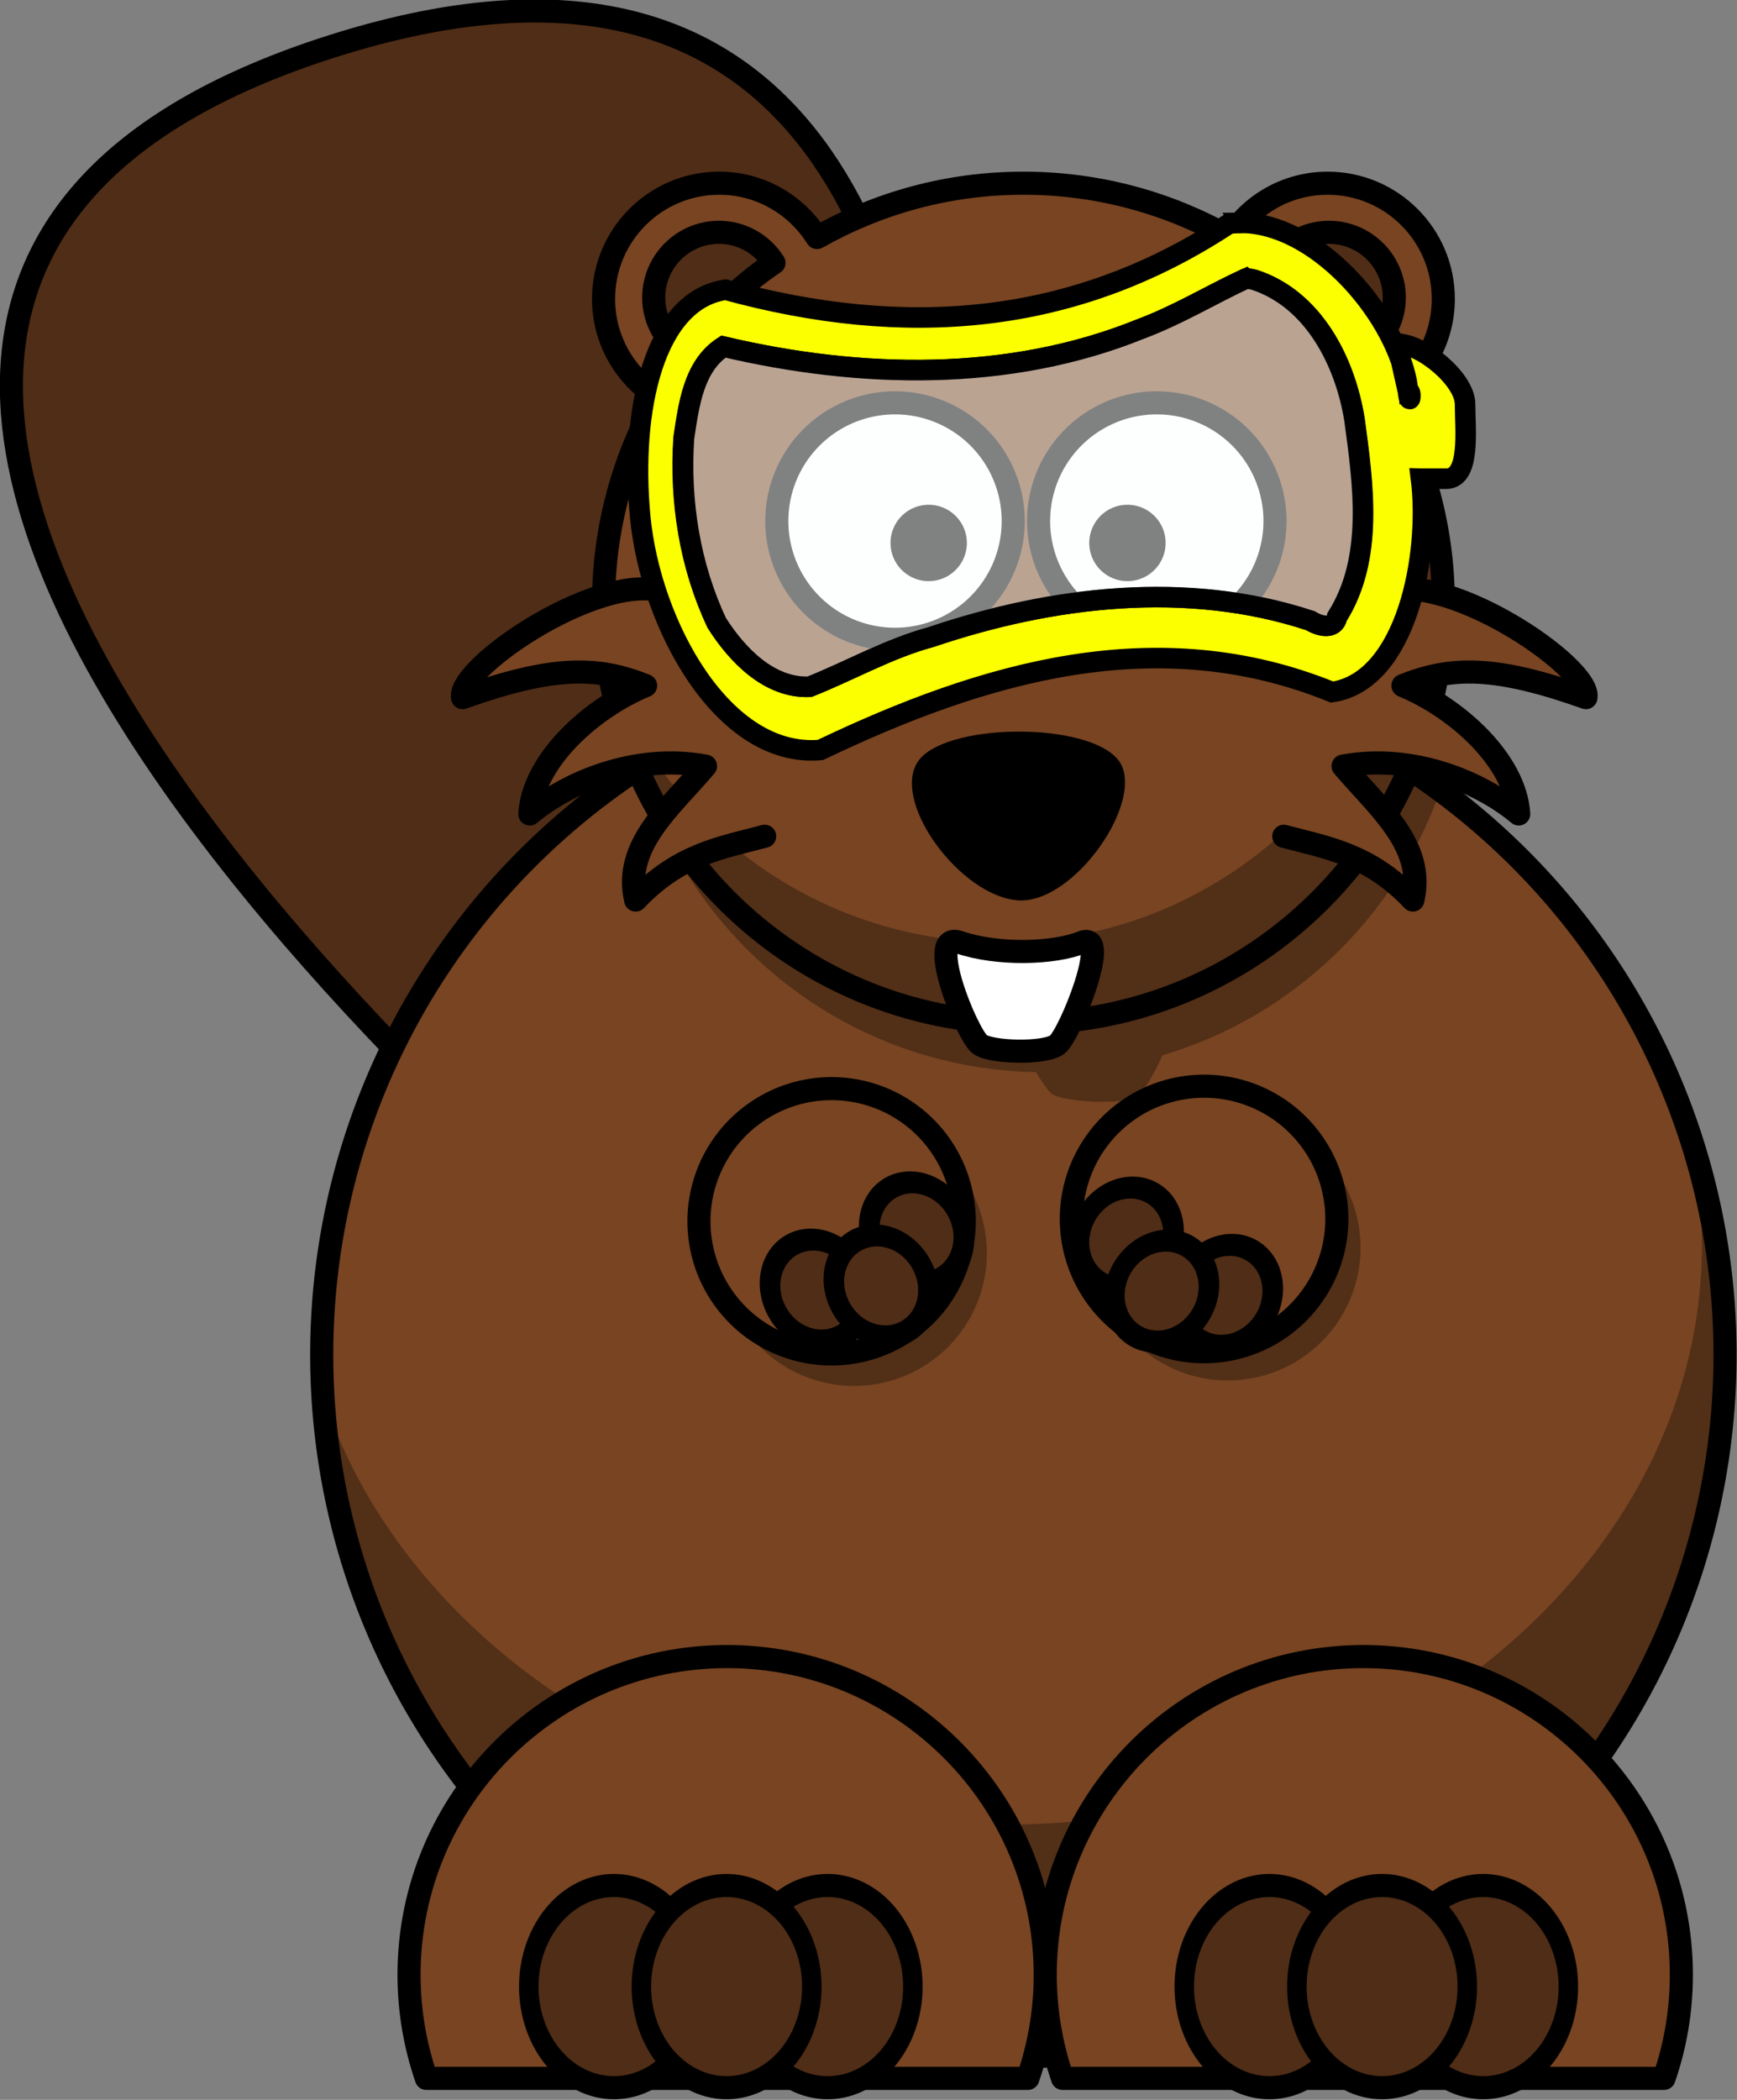
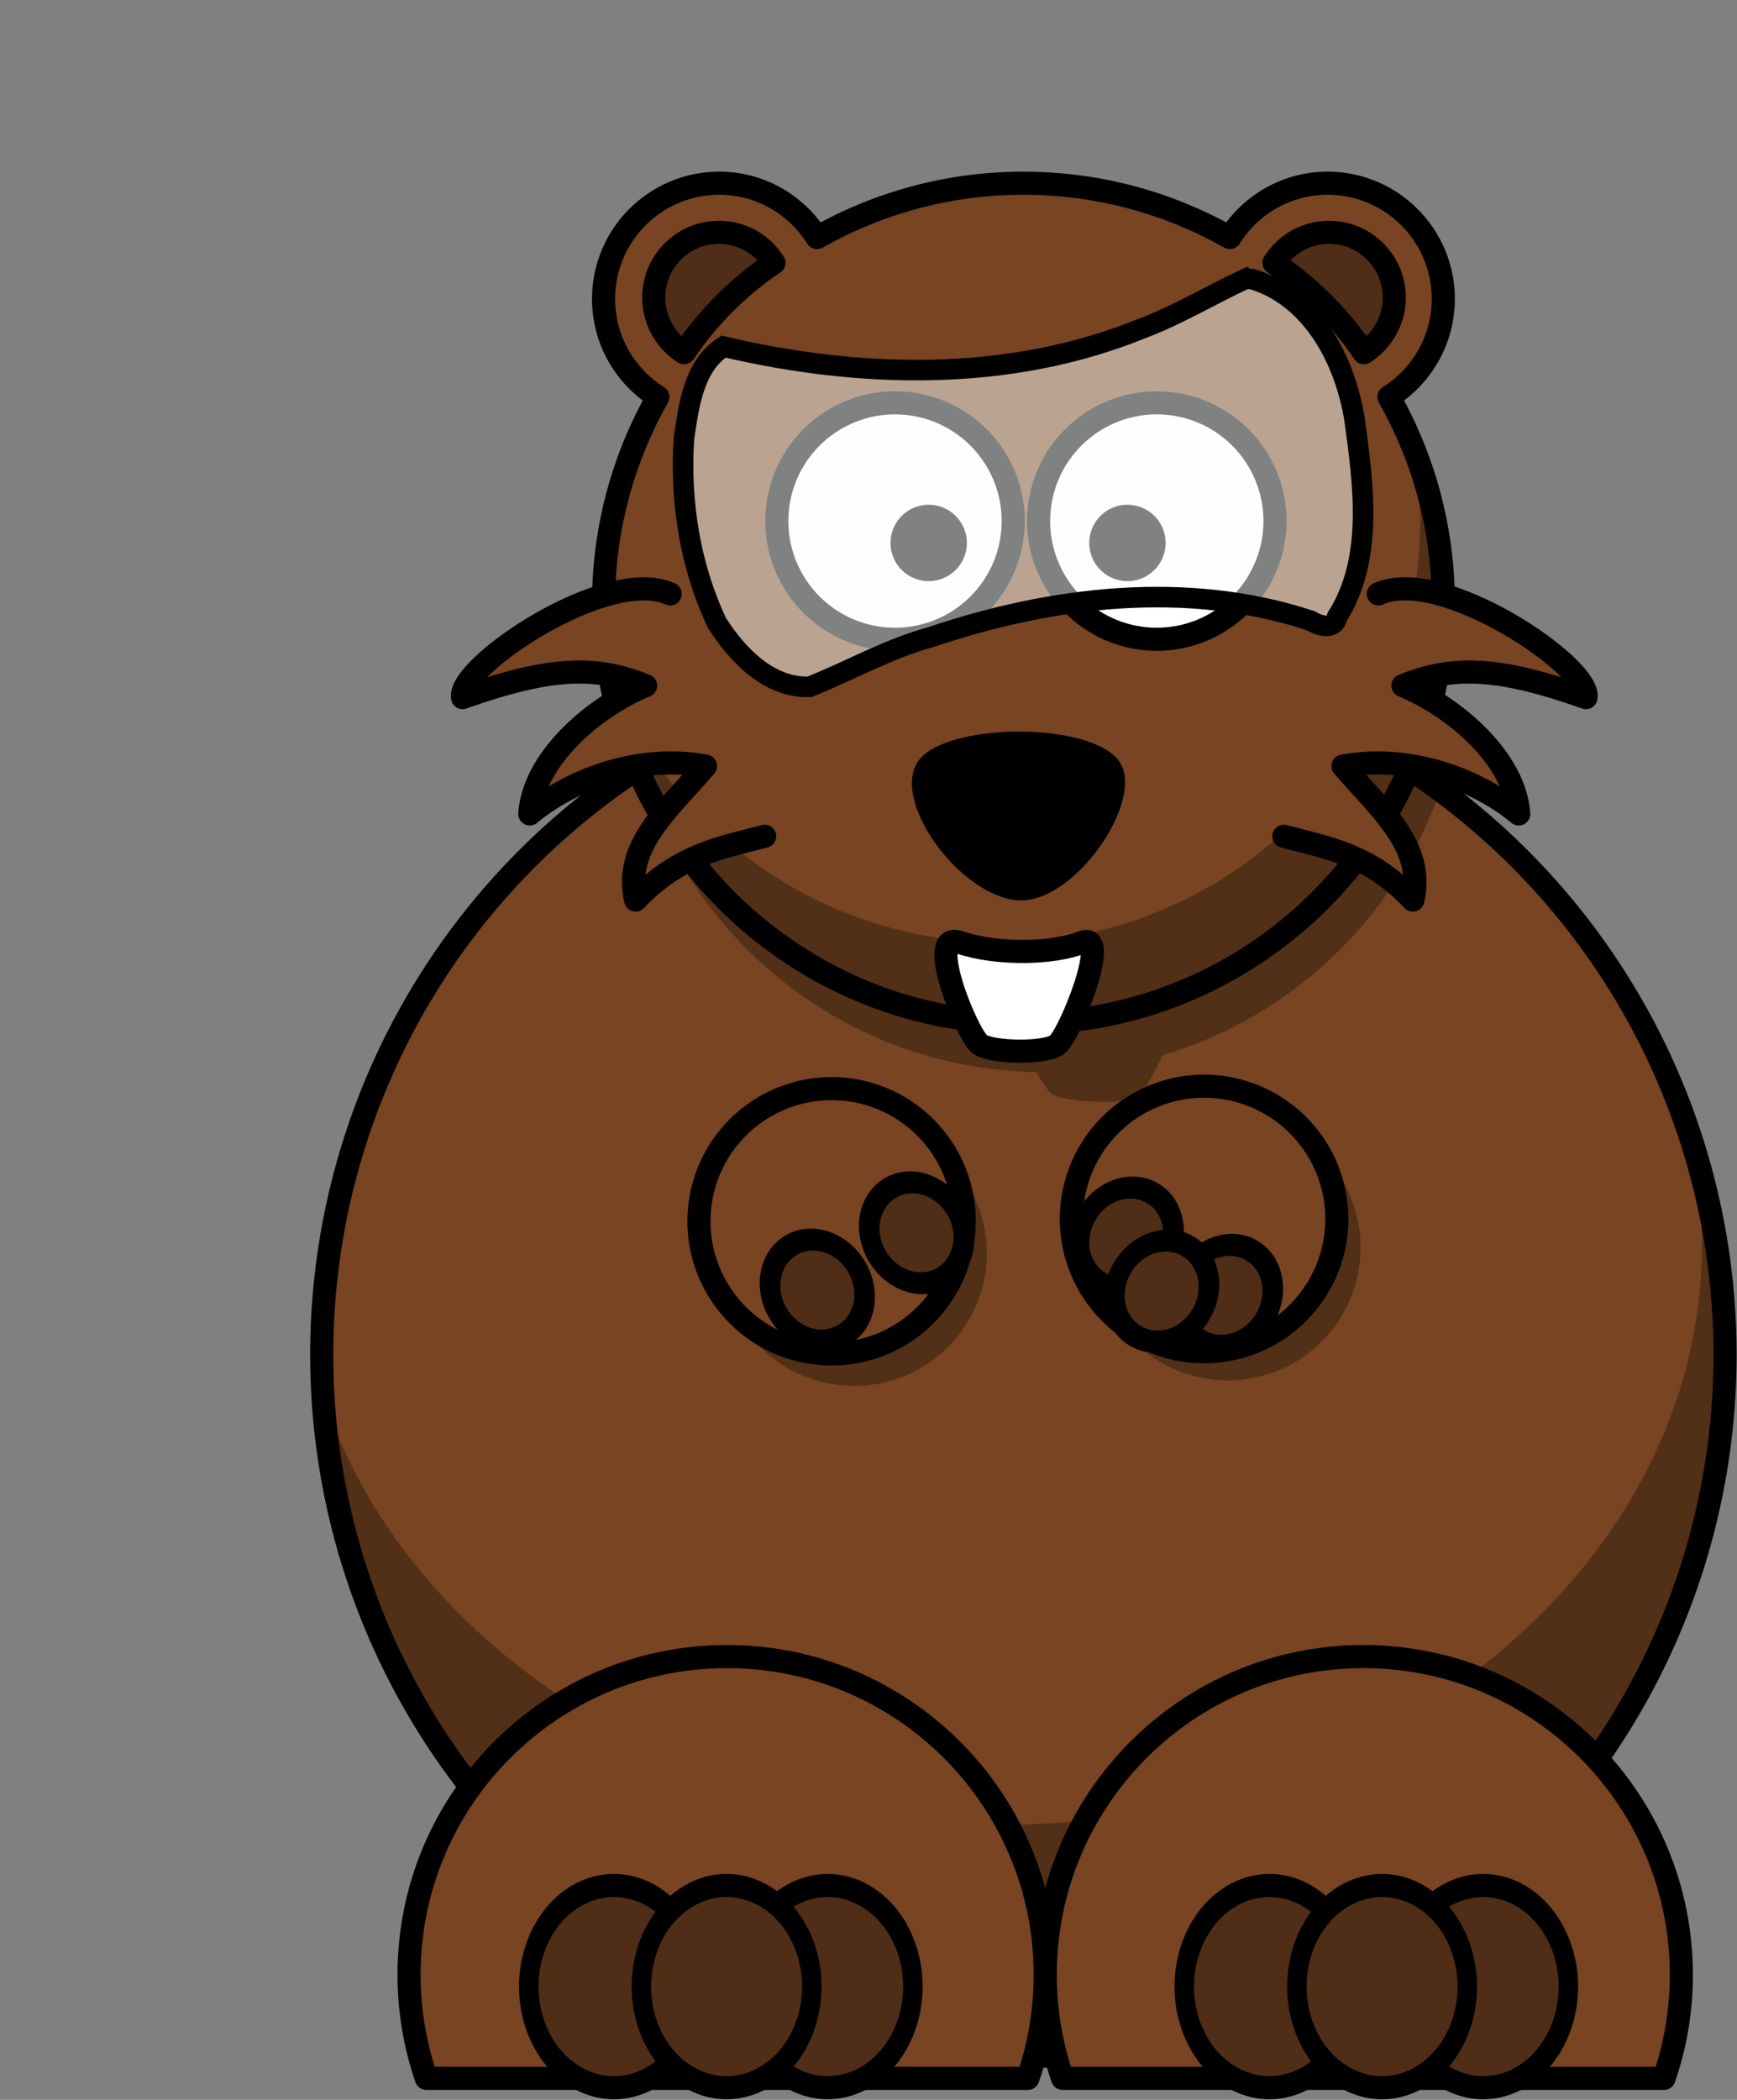
<svg xmlns="http://www.w3.org/2000/svg" xmlns:ns1="http://sodipodi.sourceforge.net/DTD/sodipodi-0.dtd" xmlns:ns2="http://www.inkscape.org/namespaces/inkscape" ns1:docname="bryle.svg" ns2:version="1.0 (4035a4fb49, 2020-05-01)" id="svg8" version="1.1" viewBox="0 0 34.589 41.808" height="41.808mm" width="34.589mm">
  <rect x="0" y="0" width="34.589" height="41.808" fill="#808080" stroke="none" />
  <defs id="defs2">
    <marker ns2:isstock="true" style="overflow:visible" id="Arrow1Lend" refX="0" refY="0" orient="auto" ns2:stockid="Arrow1Lend">
      <path transform="matrix(-0.8,0,0,-0.8,-10,0)" style="fill:#000000;fill-opacity:1;fill-rule:evenodd;stroke:#000000;stroke-width:1pt;stroke-opacity:1" d="M 0,0 5,-5 -12.5,0 5,5 Z" id="path9156" />
    </marker>
    <clipPath id="Clip_1">
      <path d="m 177.969,6.031 1.495,45.63 c 0,0 -33.892,44.18 -50.058,82.453 C 113.177,172.379 4.251,341.667 4.251,341.667 c 0,0 8.874,29.402 50.073,42.687 l 0.541,0.251 -6.418,12.981 c 0,0 4.435,33.845 42.7,42.702 38.259,8.804 45.622,-32.396 78.018,-16.22 31.901,16.015 15.131,39.111 85.343,39.751 70.204,-0.64 53.442,-23.736 85.38,-39.751 32.395,-16.176 39.773,25.024 78.024,16.22 38.265,-8.857 42.701,-42.702 42.701,-42.702 l -6.441,-12.981 0.512,-0.251 c 41.26,-13.285 50.063,-42.687 50.063,-42.687 0,0 -108.926,-169.288 -125.085,-207.553 C 363.434,95.841 329.581,51.661 329.581,51.661 l 1.449,-45.63 z" id="path5034" />
    </clipPath>
  </defs>
  <ns1:namedview ns2:document-rotation="0" ns2:window-maximized="1" ns2:window-y="-9" ns2:window-x="-9" ns2:window-height="1001" ns2:window-width="1920" showgrid="false" ns2:current-layer="layer1" ns2:document-units="mm" ns2:cy="-171.48196" ns2:cx="-298.68087" ns2:zoom="0.98994949" ns2:pageshadow="2" ns2:pageopacity="0.0" borderopacity="1.0" bordercolor="#666666" pagecolor="#ffffff" id="base" />
  <g transform="translate(-96.098,-122.638)" id="layer1" ns2:groupmode="layer" ns2:label="Vrstva 1">
    <g transform="translate(3.024,11.339)" id="g8988">
      <g transform="matrix(0.115,0,0,0.115,71.425,73.646)" id="layer1-2-85">
-         <path d="m 305.14,553.93 c 0,0 -212.64,-169.77 -59.4,-218.49 153.44,-48.79 93.34,210.01 93.34,210.01 z" style="fill:#502d16;fill-rule:evenodd;stroke:#000000;stroke-width:4;stroke-linejoin:round" id="path3223-7" ns2:connector-curvature="0" />
-         <path transform="translate(-26.731)" d="m 513.69,561.96 a 121.5,121.5 0 1 1 -243,0 121.5,121.5 0 1 1 243,0 z" style="fill:#784421;stroke:#000000;stroke-width:4;stroke-linecap:round;stroke-linejoin:round" id="path2385-1" ns2:connector-curvature="0" />
+         <path transform="translate(-26.731)" d="m 513.69,561.96 a 121.5,121.5 0 1 1 -243,0 121.5,121.5 0 1 1 243,0 " style="fill:#784421;stroke:#000000;stroke-width:4;stroke-linecap:round;stroke-linejoin:round" id="path2385-1" ns2:connector-curvature="0" />
        <path transform="translate(188.23,327.31)" d="m 177.22,113.16 c -24.51,0 -47.32,7.25 -66.41,19.75 8.54,30.08 35.95,52.24 68.63,52.81 1.08,1.85 2.11,3.32 2.75,3.78 2.01,1.45 12.86,2.01 14.87,0.34 0.99,-0.81 2.79,-3.71 4.25,-7.03 22.48,-6.64 40.43,-23.88 48.1,-45.9 -20.19,-14.94 -45.17,-23.75 -72.19,-23.75 z" style="fill:#000000;fill-opacity:0.314" id="path3302-7" ns2:connector-curvature="0" />
        <path transform="matrix(0.468,-6.2367e-8,6.2367e-8,0.468,153.19,346.49)" d="m 440.04,422.84 a 49.105,49.105 0 1 1 -98.21,0 49.105,49.105 0 1 1 98.21,0 z" style="fill:#000000;fill-opacity:0.314" id="path3242-5" ns2:connector-curvature="0" />
        <path d="m 365.46,440.47 c -12.93,0 -25.38,2.04 -37.07,5.78 10.52,-2.46 21.61,-3.78 33.07,-3.78 31.43,0 60.1,9.88 81.68,26.09 -21.06,-17.54 -48.15,-28.09 -77.68,-28.09 z m 115.06,82.37 c 1.59,6.49 2.44,13.19 2.44,20.07 0,55.44 -54.44,100.43 -121.5,100.43 -56.09,0 -103.31,-31.46 -117.28,-74.18 3.72,63.72 56.62,114.31 121.28,114.31 67.06,0 121.5,-54.43 121.5,-121.5 0,-13.68 -2.26,-26.85 -6.44,-39.13 z" style="fill:#000000;fill-opacity:0.314" id="path3276-2" ns2:connector-curvature="0" />
        <path transform="translate(215.23,337.26)" d="m 97.562,21.875 c -11.055,0 -20.031,8.976 -20.031,20.031 0,7.155 3.758,13.426 9.407,16.969 -5.972,10.554 -9.407,22.735 -9.407,35.719 0,40.136 32.549,72.716 72.689,72.716 40.13,0 72.72,-32.58 72.72,-72.716 0,-12.984 -3.44,-25.165 -9.41,-35.719 5.64,-3.545 9.41,-9.824 9.41,-16.969 0,-11.055 -8.98,-20.031 -20.03,-20.031 -7.15,0 -13.4,3.771 -16.94,9.406 -10.56,-5.979 -22.76,-9.406 -35.75,-9.406 -12.99,0 -25.16,3.43 -35.72,9.406 -3.55,-5.635 -9.79,-9.406 -16.938,-9.406 z" style="fill:#784421;stroke:#000000;stroke-width:4;stroke-linecap:round;stroke-linejoin:round" id="path2479-8" ns2:connector-curvature="0" />
        <path d="m 424.33,614.22 c -30.4,0 -55.09,24.69 -55.09,55.09 0,6.29 1.06,12.31 3,17.94 h 104.15 c 1.95,-5.63 3,-11.65 3,-17.94 0,-30.4 -24.65,-55.09 -55.06,-55.09 z" style="fill:#784421;stroke:#000000;stroke-width:4;stroke-linecap:round;stroke-linejoin:round" id="path3163-4" ns2:connector-curvature="0" />
        <path d="m 314.14,614.22 c -30.4,0 -55.06,24.69 -55.06,55.09 0,6.29 1.06,12.31 3,17.94 h 104.16 c 1.94,-5.63 3,-11.65 3,-17.94 0,-30.4 -24.69,-55.09 -55.1,-55.09 z" style="fill:#784421;stroke:#000000;stroke-width:4;stroke-linecap:round;stroke-linejoin:round" id="path3165-1" ns2:connector-curvature="0" />
        <path transform="matrix(2.167,0,0,2.167,-441.17,-478.21)" d="m 371.42,413.4 a 9.445,9.445 0 1 1 -18.89,0 9.445,9.445 0 1 1 18.89,0 z" style="fill:#ffffff;stroke:#000000;stroke-width:1.846;stroke-linecap:round;stroke-linejoin:round" id="path3177-7" ns2:connector-curvature="0" />
        <path transform="matrix(2.167,0,0,2.167,-395.84,-478.21)" d="m 371.42,413.4 a 9.445,9.445 0 1 1 -18.89,0 9.445,9.445 0 1 1 18.89,0 z" style="fill:#ffffff;stroke:#000000;stroke-width:1.846;stroke-linecap:round;stroke-linejoin:round" id="path3179-5" ns2:connector-curvature="0" />
        <path transform="translate(13.006,-5.511)" d="m 377.08,426.93 a 6.61,6.61 0 1 1 -13.22,0 6.61,6.61 0 1 1 13.22,0 z" style="fill:#000000" id="path3183-2" ns2:connector-curvature="0" />
        <path d="m 347.04,459.51 c 4.14,-6.99 29.55,-7.32 34.87,-0.48 5.04,6.51 -7.58,25.02 -17.44,24.26 -9.82,-0.75 -21.66,-16.65 -17.43,-23.78 z" style="fill:#000000;fill-rule:evenodd" id="path3192-7" ns2:connector-curvature="0" />
        <path transform="matrix(0.843,0,0,1,10.898,-0.5)" d="m 354,671.86 a 17.5,17.5 0 1 1 -35,0 17.5,17.5 0 1 1 35,0 z" style="fill:#502d16;stroke:#000000;stroke-width:4;stroke-linecap:round;stroke-linejoin:round" id="path3220-4" ns2:connector-curvature="0" />
        <path transform="matrix(0.843,0,0,1,47.898,-0.5)" d="m 354,671.86 a 17.5,17.5 0 1 1 -35,0 17.5,17.5 0 1 1 35,0 z" style="fill:#502d16;stroke:#000000;stroke-width:4;stroke-linecap:round;stroke-linejoin:round" id="path3224-63" ns2:connector-curvature="0" />
        <path transform="matrix(0.843,0,0,1,30.398,-0.5)" d="m 354,671.86 a 17.5,17.5 0 1 1 -35,0 17.5,17.5 0 1 1 35,0 z" style="fill:#502d16;stroke:#000000;stroke-width:4;stroke-linecap:round;stroke-linejoin:round" id="path3222-5" ns2:connector-curvature="0" />
        <path transform="matrix(0.843,0,0,1,124.4,-0.5)" d="m 354,671.86 a 17.5,17.5 0 1 1 -35,0 17.5,17.5 0 1 1 35,0 z" style="fill:#502d16;stroke:#000000;stroke-width:4;stroke-linecap:round;stroke-linejoin:round" id="path3226-8" ns2:connector-curvature="0" />
        <path transform="matrix(0.843,0,0,1,161.4,-0.5)" d="m 354,671.86 a 17.5,17.5 0 1 1 -35,0 17.5,17.5 0 1 1 35,0 z" style="fill:#502d16;stroke:#000000;stroke-width:4;stroke-linecap:round;stroke-linejoin:round" id="path3228-45" ns2:connector-curvature="0" />
        <path transform="matrix(0.843,0,0,1,143.9,-0.5)" d="m 354,671.86 a 17.5,17.5 0 1 1 -35,0 17.5,17.5 0 1 1 35,0 z" style="fill:#502d16;stroke:#000000;stroke-width:4;stroke-linecap:round;stroke-linejoin:round" id="path3230-9" ns2:connector-curvature="0" />
        <path transform="matrix(0.452,0.121,-0.121,0.452,275.32,305.01)" d="m 440.04,422.84 a 49.105,49.105 0 1 1 -98.21,0 49.105,49.105 0 1 1 98.21,0 z" style="fill:#000000;fill-opacity:0.314" id="path3244-1" ns2:connector-curvature="0" />
        <path transform="matrix(0.405,-0.234,0.234,0.405,74.975,459.09)" d="m 440.04,422.84 a 49.105,49.105 0 1 1 -98.21,0 49.105,49.105 0 1 1 98.21,0 z" style="fill:#784421;stroke:#000000;stroke-width:8.548;stroke-linecap:round;stroke-linejoin:round" id="path3159-1" ns2:connector-curvature="0" />
        <path transform="matrix(0.331,0.331,-0.331,0.331,407.31,269.1)" d="m 440.04,422.84 a 49.105,49.105 0 1 1 -98.21,0 49.105,49.105 0 1 1 98.21,0 z" style="fill:#784421;stroke:#000000;stroke-width:8.548;stroke-linecap:round;stroke-linejoin:round" id="path3161-3" ns2:connector-curvature="0" />
        <path transform="matrix(0.391,-0.226,0.257,0.445,25.537,327.84)" d="m 354,671.86 a 17.5,17.5 0 1 1 -35,0 17.5,17.5 0 1 1 35,0 z" style="fill:#502d16;stroke:#000000;stroke-width:7.618;stroke-linecap:round;stroke-linejoin:round" id="path3264-2" ns2:connector-curvature="0" />
        <path transform="matrix(0.391,-0.226,0.257,0.445,42.716,317.93)" d="m 354,671.86 a 17.5,17.5 0 1 1 -35,0 17.5,17.5 0 1 1 35,0 z" style="fill:#502d16;stroke:#000000;stroke-width:7.618;stroke-linecap:round;stroke-linejoin:round" id="path3266-9" ns2:connector-curvature="0" />
-         <path transform="matrix(0.391,-0.226,0.257,0.445,36.591,327.12)" d="m 354,671.86 a 17.5,17.5 0 1 1 -35,0 17.5,17.5 0 1 1 35,0 z" style="fill:#502d16;stroke:#000000;stroke-width:7.618;stroke-linecap:round;stroke-linejoin:round" id="path3268-13" ns2:connector-curvature="0" />
        <path transform="matrix(-0.391,-0.226,-0.257,0.445,704.69,328.75)" d="m 354,671.86 a 17.5,17.5 0 1 1 -35,0 17.5,17.5 0 1 1 35,0 z" style="fill:#502d16;stroke:#000000;stroke-width:7.618;stroke-linecap:round;stroke-linejoin:round" id="path3270-7" ns2:connector-curvature="0" />
        <path transform="matrix(-0.391,-0.226,-0.257,0.445,687.51,318.83)" d="m 354,671.86 a 17.5,17.5 0 1 1 -35,0 17.5,17.5 0 1 1 35,0 z" style="fill:#502d16;stroke:#000000;stroke-width:7.618;stroke-linecap:round;stroke-linejoin:round" id="path3272-2" ns2:connector-curvature="0" />
        <path transform="matrix(-0.391,-0.226,-0.257,0.445,693.64,328.02)" d="m 354,671.86 a 17.5,17.5 0 1 1 -35,0 17.5,17.5 0 1 1 35,0 z" style="fill:#502d16;stroke:#000000;stroke-width:7.618;stroke-linecap:round;stroke-linejoin:round" id="path3274-2" ns2:connector-curvature="0" />
        <path d="m 418.38,367.64 c -4.02,0 -7.53,2.11 -9.53,5.28 6.15,4.13 11.44,9.42 15.57,15.56 3.15,-2 5.26,-5.54 5.26,-9.55 0,-6.23 -5.07,-11.29 -11.3,-11.29 z" style="fill:#502d16;stroke:#000000;stroke-width:4;stroke-linecap:round;stroke-linejoin:round" id="path2483-1" ns2:connector-curvature="0" />
        <path transform="translate(-21.409,-5.511)" d="m 377.08,426.93 a 6.61,6.61 0 1 1 -13.22,0 6.61,6.61 0 1 1 13.22,0 z" style="fill:#000000" id="path2515-0" ns2:connector-curvature="0" />
        <path d="m 312.75,367.64 c 4.01,0 7.52,2.11 9.52,5.28 -6.14,4.13 -11.43,9.42 -15.57,15.56 -3.15,-2 -5.25,-5.54 -5.25,-9.55 0,-6.23 5.06,-11.29 11.3,-11.29 z" style="fill:#502d16;stroke:#000000;stroke-width:4;stroke-linecap:round;stroke-linejoin:round" id="path2523-9" ns2:connector-curvature="0" />
        <path transform="translate(215.23,337.26)" d="m 217.81,67.812 c 0.74,4.152 1.13,8.418 1.13,12.782 0,40.136 -32.59,72.716 -72.72,72.716 -30.64,0 -56.84,-19 -67.532,-45.84 6.082,34 35.792,59.84 71.532,59.84 40.13,0 72.72,-32.58 72.72,-72.716 0,-9.463 -1.83,-18.491 -5.13,-26.782 z" style="fill:#000000;fill-opacity:0.314" id="path2525-5" ns2:connector-curvature="0" />
        <path d="m 426.92,430.24 c 10.87,-5 37.02,12.72 35.95,17.96 -15.52,-5.5 -23.21,-5.51 -31.69,-2.08 9.29,3.86 19.46,12.9 20.05,22.22 -6.45,-5.43 -18.31,-10.54 -30.42,-8.29 6.08,7.18 14.31,13.78 12.09,23.19 -7.52,-7.97 -14.93,-9.06 -22.35,-11.04" style="fill:#784421;fill-rule:evenodd;stroke:#000000;stroke-width:4;stroke-linecap:round;stroke-linejoin:round" id="path2413-5" ns2:connector-curvature="0" />
        <path d="m 304.3,430.24 c -10.87,-5 -37.02,12.72 -35.95,17.96 15.52,-5.5 23.21,-5.51 31.69,-2.08 -9.29,3.86 -19.46,12.9 -20.05,22.22 6.45,-5.43 18.31,-10.54 30.42,-8.29 -6.08,7.18 -14.31,13.78 -12.09,23.19 7.52,-7.97 14.92,-9.06 22.34,-11.04" style="fill:#784421;fill-rule:evenodd;stroke:#000000;stroke-width:4;stroke-linecap:round;stroke-linejoin:round" id="path3197-9" ns2:connector-curvature="0" />
        <path d="m 354.39,490.56 c 6.53,2.23 16.23,2 21.22,0.01 5.12,-2.05 -2.05,15.86 -4.25,17.67 -2.01,1.66 -11.42,1.45 -13.43,0 -2.17,-1.56 -9.64,-19.76 -3.54,-17.68 z" style="fill:#ffffff;fill-rule:evenodd;stroke:#000000;stroke-width:4;stroke-linejoin:round" id="path3225-2" ns2:connector-curvature="0" />
      </g>
      <g id="g6292" transform="translate(-36.065,53.397)">
-         <path ns2:connector-curvature="0" id="rect3730-6" ns1:nodetypes="ccczcccccscccccccccccccccccccccc" style="fill:#fbff00;stroke:#000000;stroke-width:0.409;stroke-linecap:round" d="m 153.833,62.341 c -0.073,8.58e-4 -0.146,0.005 -0.218,0.014 -3.119,2.057 -6.476,2.286 -10.027,1.316 -1.412,0.208 -1.903,2.366 -1.701,4.514 0.203,2.148 1.651,4.819 3.588,4.649 3.266,-1.561 6.712,-2.567 10.19,-1.153 1.481,-0.218 1.961,-2.727 1.77,-4.25 0.005,1.14e-4 0.011,0.002 0.016,0.002 h 0.486 c 0.494,0 0.376,-0.989 0.376,-1.484 0,-0.494 -0.857,-1.204 -1.351,-1.204 l 0.216,0.96 c 0.034,0.344 0.086,-0.042 9.6e-4,-0.015 l -0.028,-0.199 c -0.291,-1.424 -1.843,-3.167 -3.319,-3.152 v 2e-6 z m 0.14,1.112 c 0.044,1.7e-4 0.088,0.006 0.131,0.018 1.185,0.381 1.816,1.635 2.001,2.787 0.174,1.294 0.387,2.76 -0.346,3.925 -0.053,0.269 -0.36,0.184 -0.527,0.078 -2.45,-0.811 -5.151,-0.49 -7.562,0.325 -0.843,0.228 -1.611,0.669 -2.418,0.99 -0.801,0.031 -1.44,-0.634 -1.845,-1.272 -0.536,-1.138 -0.74,-2.424 -0.656,-3.681 0.098,-0.646 0.189,-1.432 0.788,-1.82 2.723,0.641 5.683,0.712 8.309,-0.351 0.725,-0.27 1.39,-0.674 2.081,-0.997 0.015,-0.002 0.03,-0.002 0.044,-0.002 v -3e-6 z" />
        <path ns2:connector-curvature="0" id="rect3730-6-6" style="fill:#fbffff;fill-opacity:0.51;stroke:#000000;stroke-width:0.409;stroke-linecap:round" d="m 153.936,63.455 c -0.69,0.323 -1.357,0.727 -2.082,0.997 -2.626,1.063 -5.584,0.992 -8.307,0.351 -0.599,0.388 -0.689,1.174 -0.788,1.82 -0.084,1.256 0.12,2.543 0.656,3.681 0.405,0.638 1.043,1.303 1.845,1.272 0.807,-0.321 1.574,-0.762 2.418,-0.99 2.411,-0.815 5.111,-1.136 7.562,-0.325 0.166,0.106 0.473,0.191 0.527,-0.078 0.732,-1.165 0.52,-2.631 0.346,-3.925 -0.185,-1.152 -0.815,-2.405 -2.001,-2.787 -0.057,-0.015 -0.117,-0.022 -0.176,-0.016 z" />
      </g>
    </g>
  </g>
</svg>